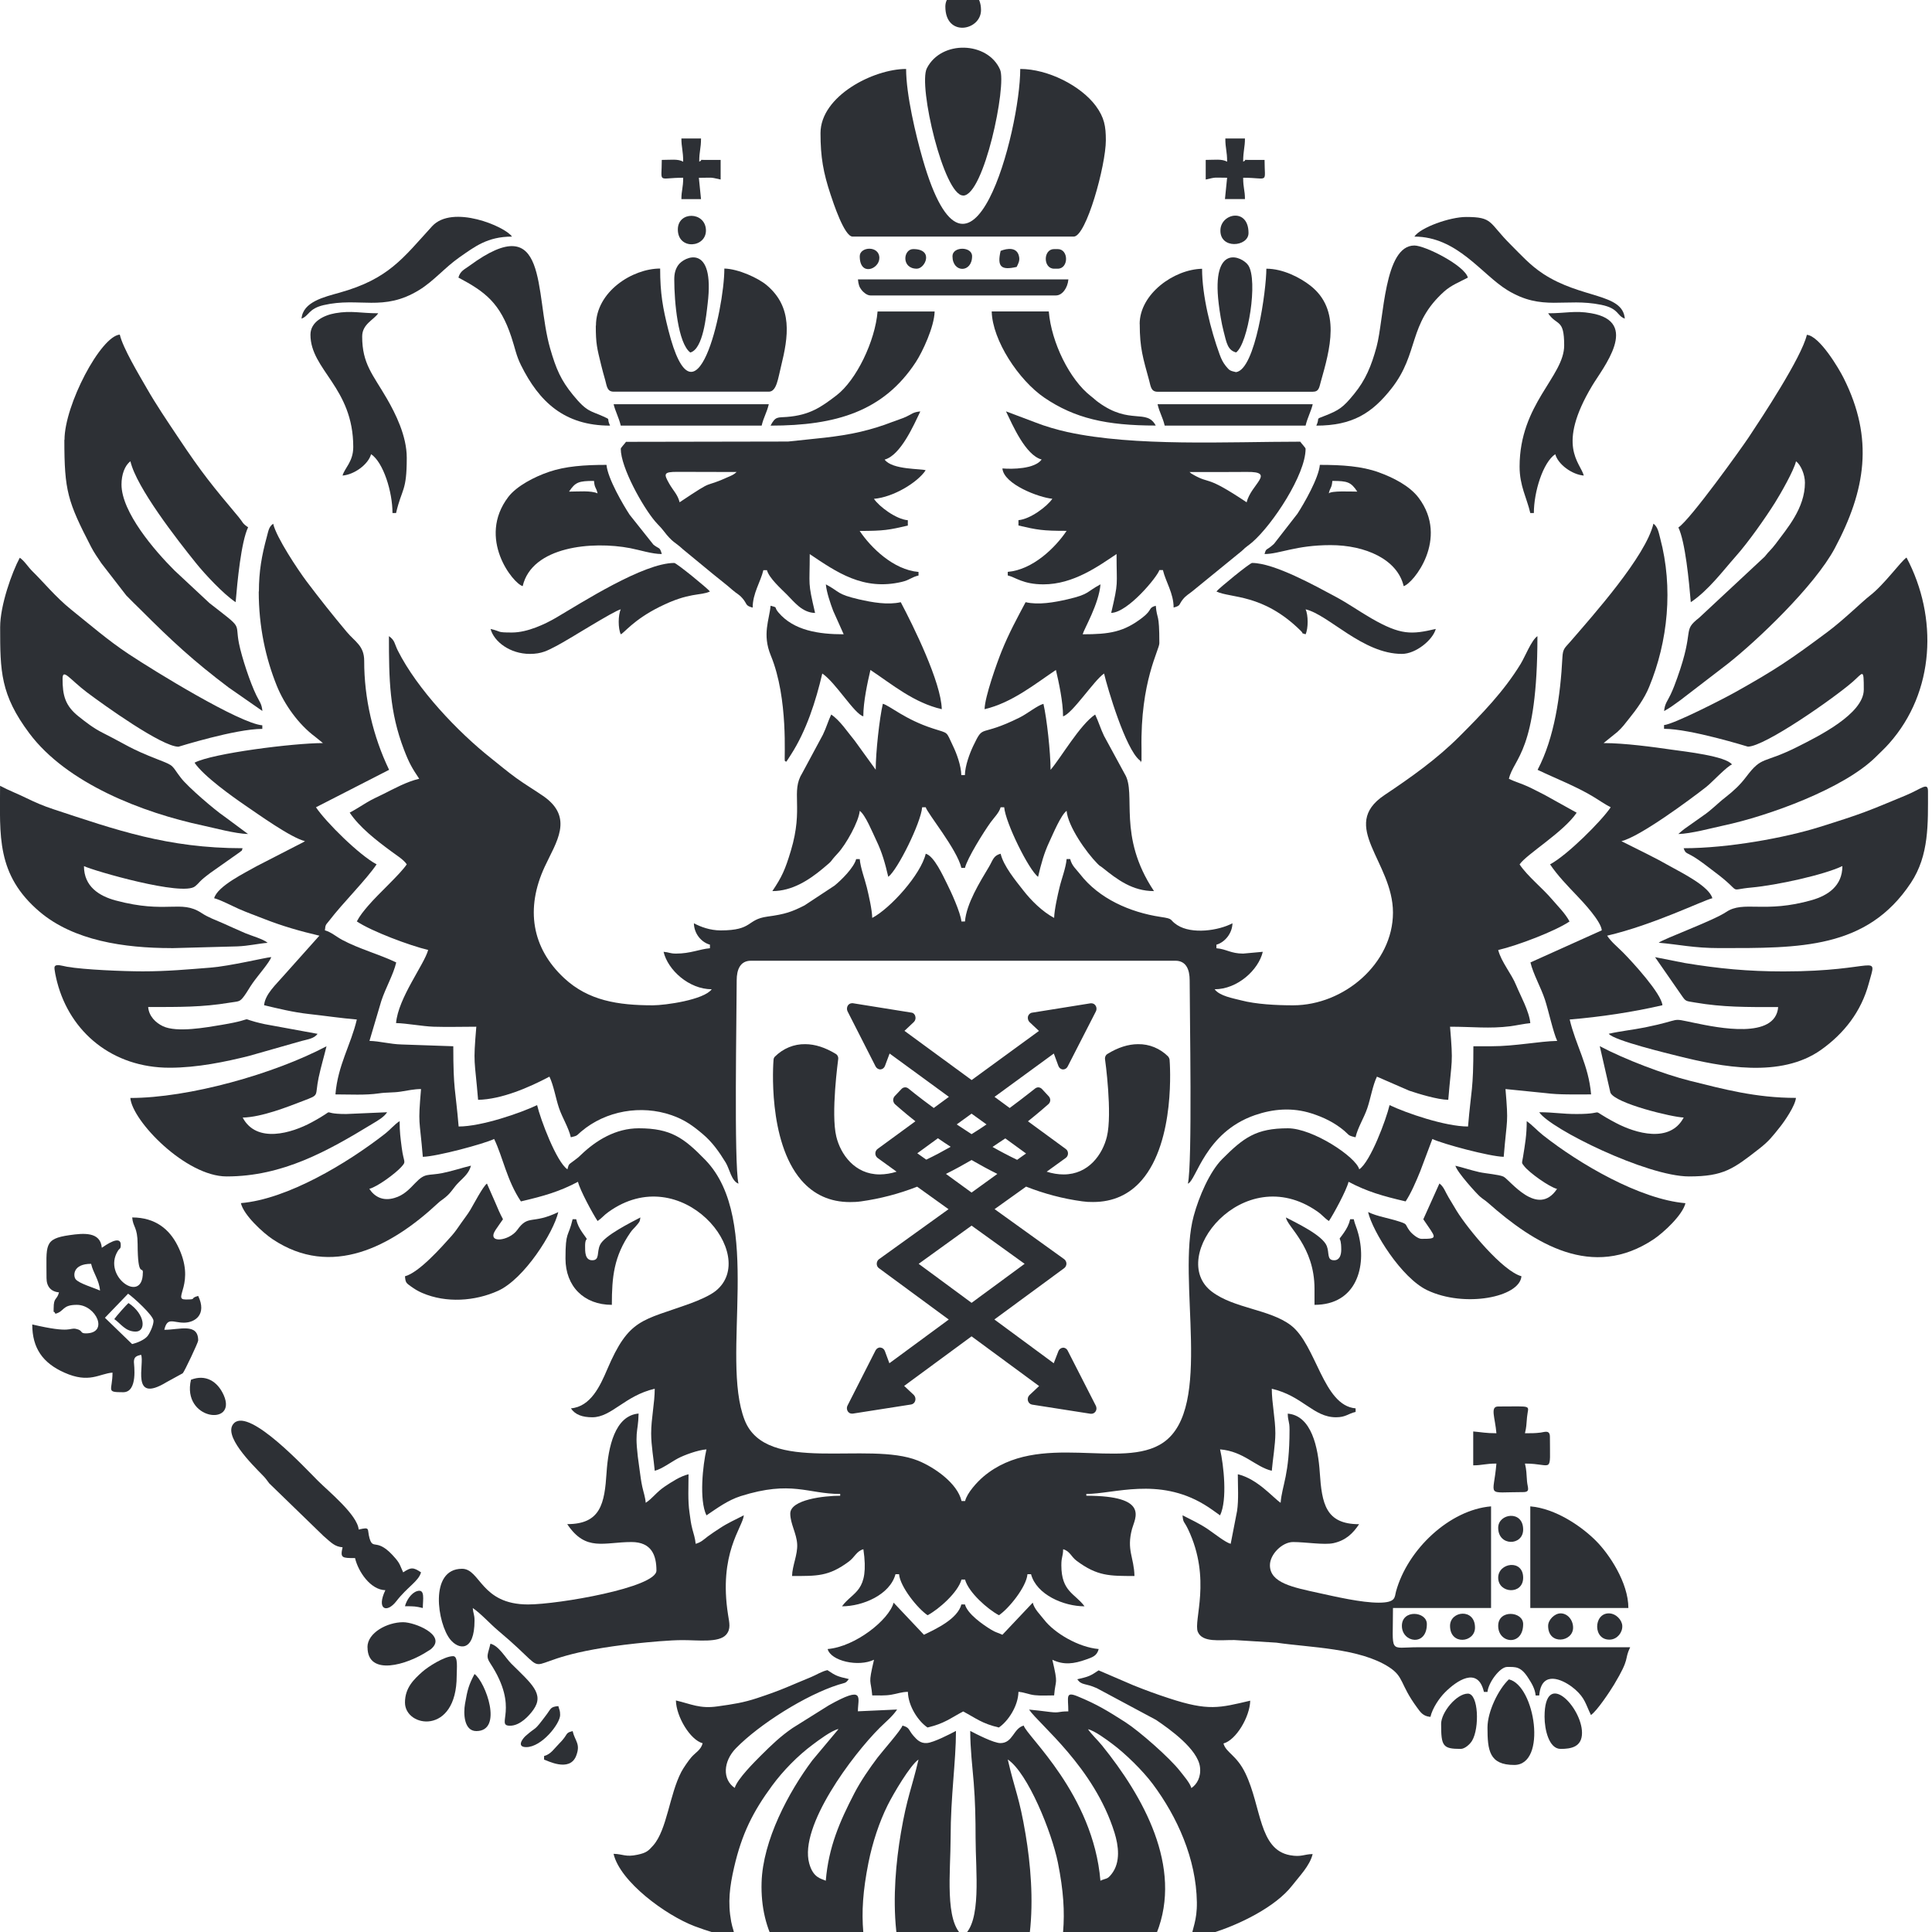
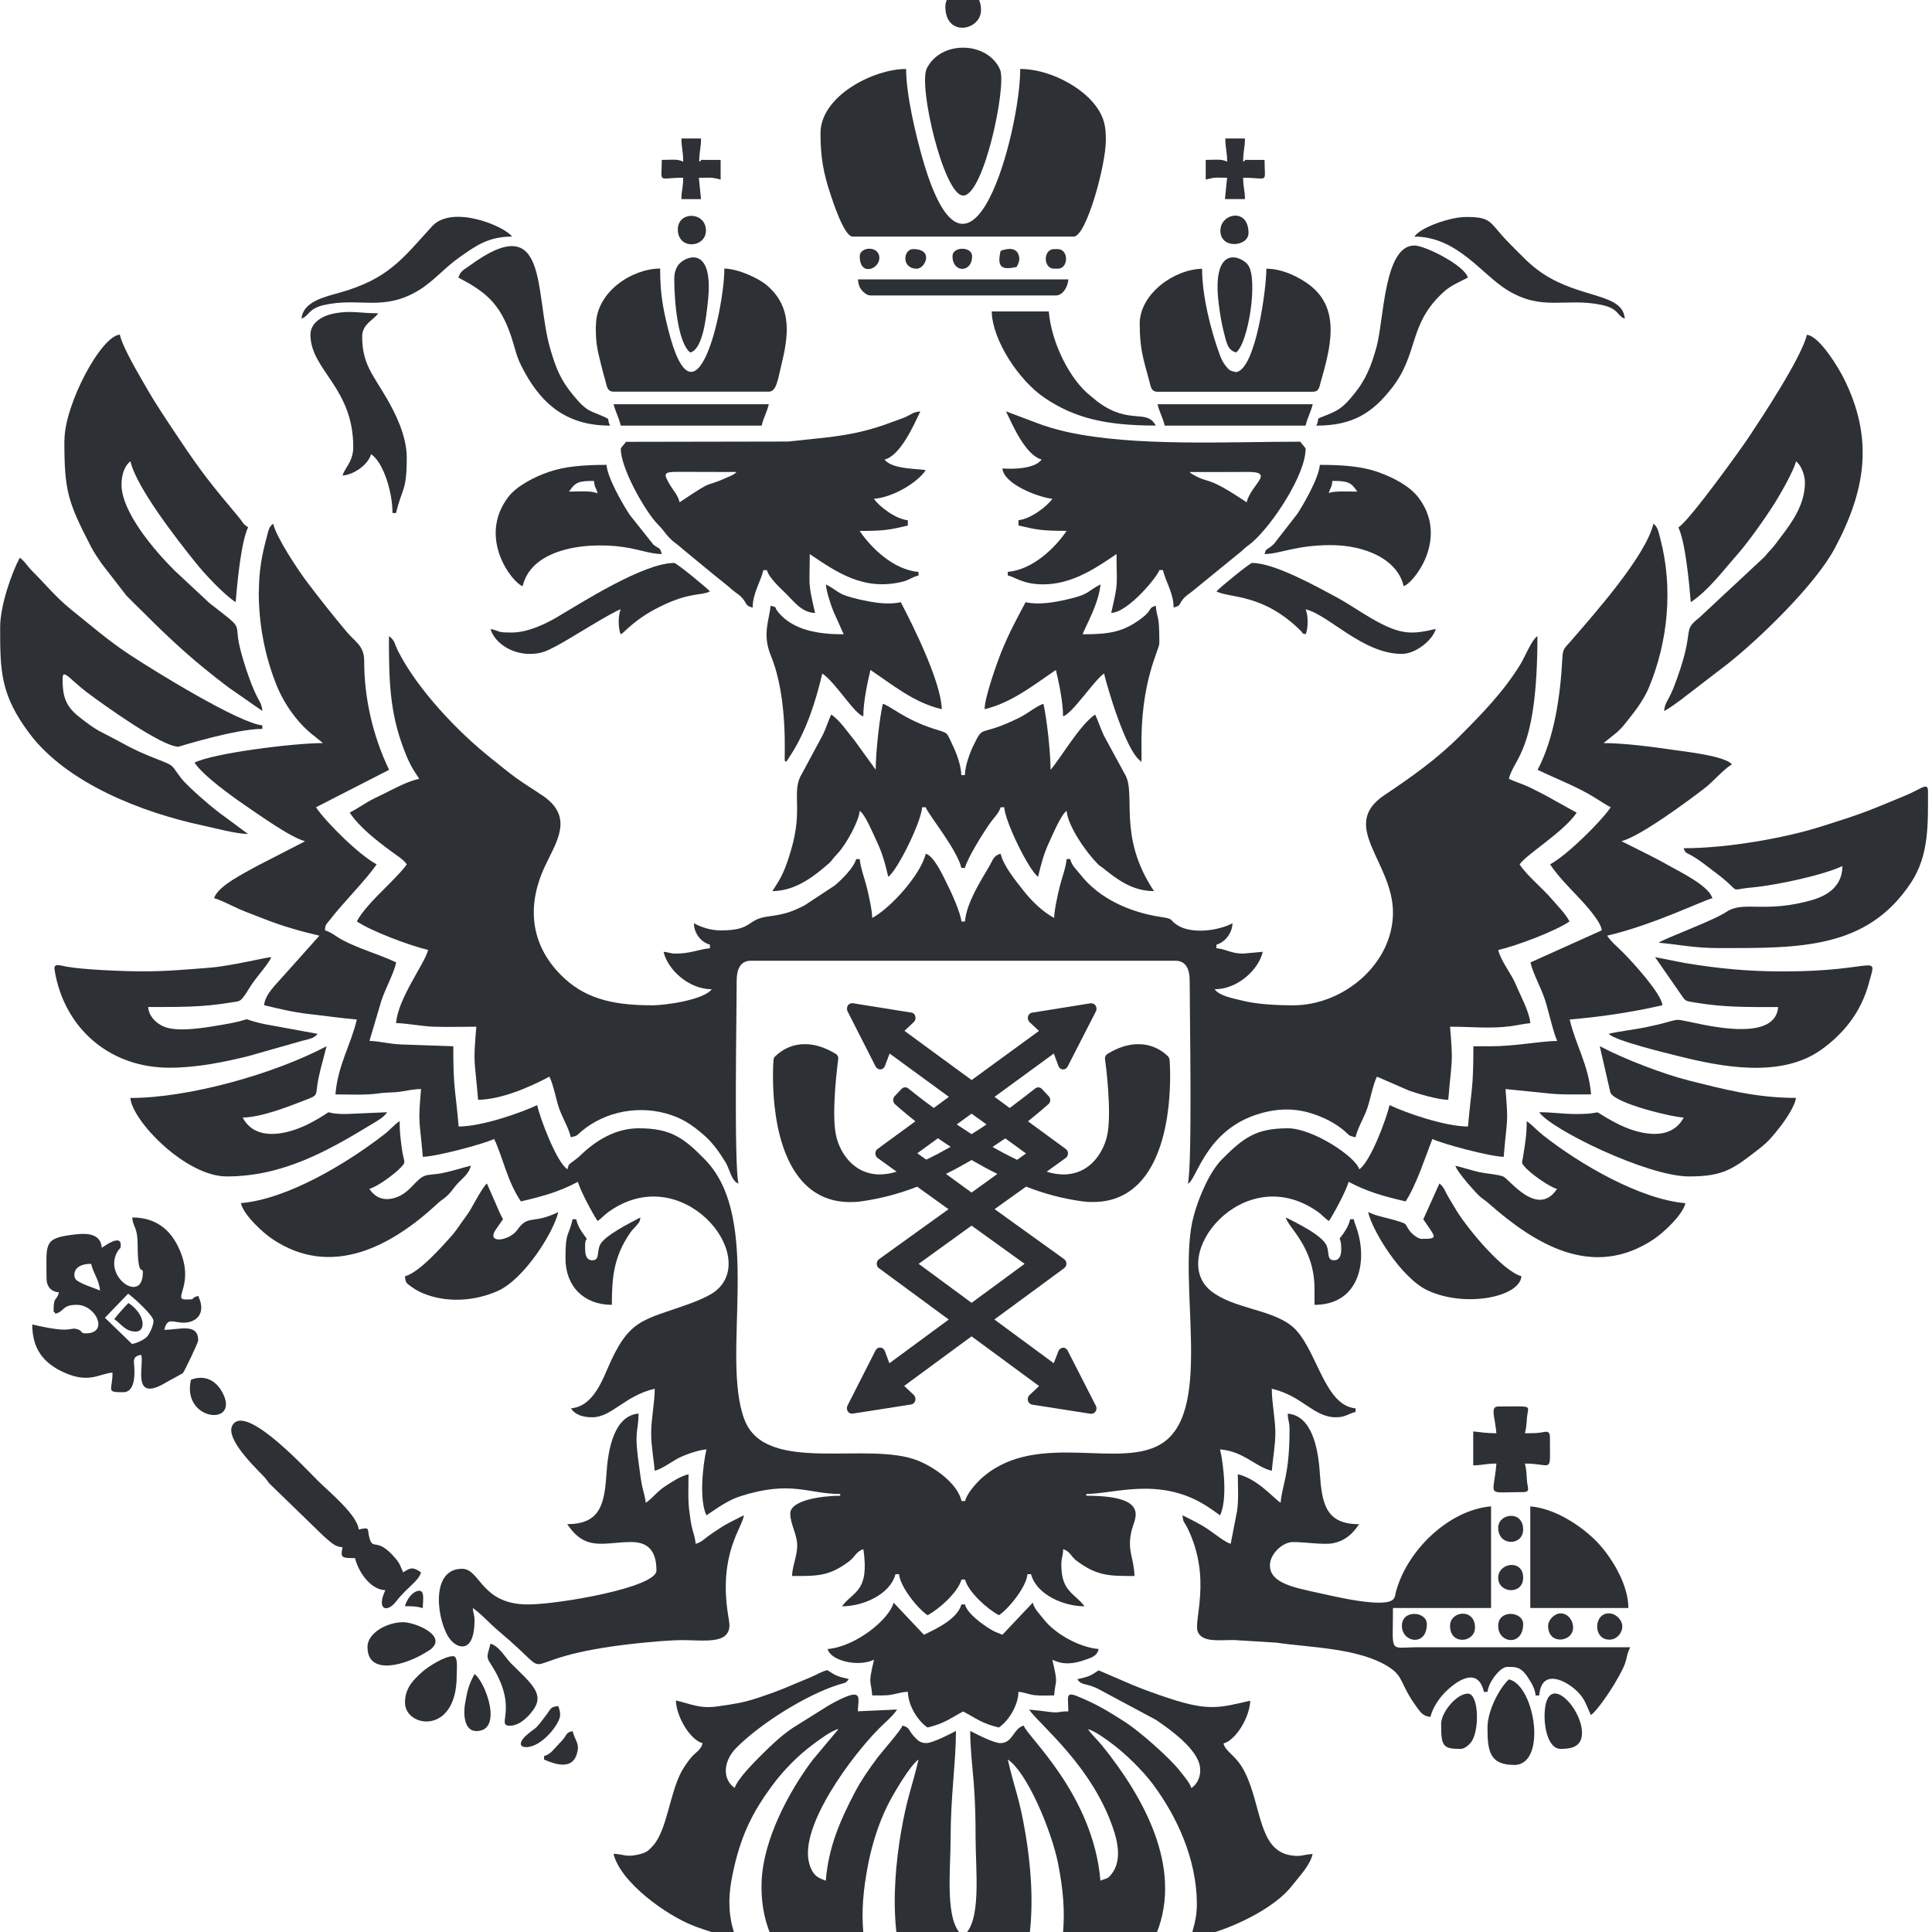
<svg xmlns="http://www.w3.org/2000/svg" id="_Слой_1" data-name="Слой 1" viewBox="0.0 14.0 260.0 260.0" width="80" height="80">
  <defs>
    <style>
      .cls-1 {
        fill-rule: evenodd;
      }

      .cls-1, .cls-2 {
        fill: #2d3035;
        stroke-width: 0px;
      }
    </style>
  </defs>
  <g id="_Слой_1-2" data-name="Слой_1">
    <g id="_1673690038000" data-name=" 1673690038000">
      <path class="cls-1" d="m34.82,93.6c0,4.78.95,9.02,2.43,12.69,1.03,2.54,2.93,5.2,5.15,6.85l1.06.86c-3.95,0-14.91,1.38-17.28,2.64,1.23,1.83,5.18,4.63,6.91,5.81,1.57,1.06,6.07,4.31,7.97,4.75-.05.03-.13.02-.15.09l-6.34,3.26c-1.46.84-5.3,2.67-5.75,4.33.81.19,2.46,1.06,3.35,1.45,1.14.5,2.17.86,3.44,1.36,2.4.94,4.73,1.61,7.37,2.23l-4.87,5.45c-.89,1.05-2.44,2.41-2.57,3.91,1.93.45,3.86.94,6.02,1.18,2.1.23,4.38.57,6.46.74-.8,3.43-2.55,6.1-2.88,10.08,1.93,0,4.05.13,5.86-.14.99-.15,1.9-.08,2.89-.23.99-.15,1.83-.35,2.77-.35-.42,5-.21,3.72.24,9.12,1.9-.04,8.25-1.75,9.6-2.4,1.2,2.5,1.7,5.56,3.6,8.4,3.09-.72,5.19-1.32,7.68-2.64.26,1.12,2.02,4.36,2.64,5.28.61-.41.83-.77,1.44-1.2,9.86-7.12,20.44,5.82,14.45,10.61-.8.64-2.31,1.28-3.37,1.67-6.54,2.38-8.28,1.96-11.24,8.92-.92,2.15-2.2,4.99-4.87,5.21.57.86,1.55,1.2,2.88,1.2,2.6,0,4.36-2.9,8.4-3.84,0,1.91-.48,4.03-.48,6,0,1.67.35,3.52.48,5.04.93-.22,2.31-1.24,3.13-1.67.85-.45,2.67-1.12,3.83-1.21-.48,2.07-1.01,6.78,0,8.88,1.45-.97,2.86-2.03,4.61-2.59,6.85-2.16,9.01-.29,13.39-.29v.24c-2.13,0-6.72.51-6.72,2.4,0,1.36.85,2.67.93,4.11.08,1.42-.66,2.9-.69,4.29,3.36,0,4.92.08,7.65-1.95.79-.59,1.04-1.41,1.95-1.65.85,5.78-1.38,5.63-2.88,7.68,2.8,0,6.46-1.56,7.2-4.32h.48c.14,1.69,2.52,4.64,3.84,5.52,1.5-.79,4.1-3.08,4.56-4.8h.48c.46,1.72,3.06,4.01,4.56,4.8,1.34-.9,3.7-3.82,3.84-5.52h.48c.74,2.76,4.4,4.32,7.2,4.32-1.27-1.73-3.12-1.95-3.12-5.52,0-1.21.22-1.07.24-2.16.91.24,1.07,1,1.81,1.55,2.79,2.08,4.43,2.05,7.79,2.05-.06-2.54-1.09-3.47-.33-6.33.39-1.45,2.44-4.47-6.15-4.47v-.24c3.72,0,9.68-2.3,15.86,1.42.87.52,1.38.94,2.14,1.46,1.01-2.1.48-6.81,0-8.88,3.21.27,4.75,2.36,6.96,2.88.12-1.43.48-3.53.48-5.04,0-1.97-.48-4.09-.48-6,4.17.97,5.59,3.84,8.64,3.84,1.33,0,1.6-.48,2.64-.72v-.48c-4.4-.37-5.26-8.56-8.73-11.19-2.87-2.16-7.61-2.24-10.61-4.51-6.14-4.62,4.16-17.77,14.17-10.81.76.53.91.86,1.58,1.3.62-.92,2.38-4.16,2.64-5.28,2.49,1.32,4.59,1.92,7.68,2.64.71-1.06,1.43-2.73,1.96-4.04l1.64-4.36c1.35.65,7.7,2.36,9.6,2.4.45-5.46.65-4.23.24-9.12l5.45.55c1.73.23,3.97.17,6.07.17-.33-3.94-2.07-6.62-2.88-10.08,4.12-.34,8.53-1,12.48-1.92-.13-1.55-3.96-5.75-5.34-7.14-.76-.76-1.53-1.36-2.1-2.22,6.26-1.46,12.88-4.74,14.16-5.04-.43-1.61-4.15-3.44-5.59-4.25-1.17-.66-2.1-1.16-3.29-1.75l-3.36-1.68c2.45-.57,9.21-5.57,11.42-7.3.75-.59,2.77-2.77,3.46-3.02-.83-1.13-6.32-1.74-8.09-1.99-2.48-.36-6.37-.89-9.19-.89l1.86-1.5c.72-.66.96-1.03,1.57-1.79.98-1.21,2.07-2.71,2.7-4.26,2.54-6.14,3.26-13.35,1.49-20.01-.2-.76-.31-1.52-.91-1.97-1.02,4.38-8.11,12.32-11.21,15.91-.7.81-.98.9-1.04,2.08-.26,5.1-1.06,10.82-3.34,15.14,2.42,1.16,5.14,2.2,7.45,3.59.85.51,1.52,1,2.39,1.45-1.24,1.85-5.86,6.46-8.16,7.68,1.01,1.51,2.39,2.93,3.66,4.26.82.86,3.2,3.4,3.3,4.62l-9.6,4.32c.37,1.57,1.4,3.34,1.95,5.01.46,1.4,1.13,4.47,1.65,5.55-2.45.05-5.63.72-8.88.72h-2.4c0,5.99-.29,5.69-.72,10.8-3.1,0-8.39-1.84-10.56-2.88-.45,1.93-2.58,7.64-4.08,8.64-.45-1.68-6.26-5.52-9.6-5.52-4.28,0-5.95,1.25-8.83,4.13-1.7,1.7-3.15,5.08-3.85,7.67-2.33,8.55,2.71,25.78-4.08,30.48-5.54,3.84-16.77-1.69-24.21,4.59-.82.69-2.21,2.19-2.47,3.29h-.48c-.56-2.41-3.68-4.55-5.85-5.43-6.75-2.72-20.44,1.95-23.34-5.46-3.33-8.53,2.58-26.91-5.3-35.02-2.87-2.95-4.62-4.25-8.95-4.25-3.11,0-5.74,1.63-7.74,3.54-.52.5-.48.43-1.05.87-.64.49-.61.35-.81,1.11-1.48-.99-3.64-6.75-4.08-8.64-2.17,1.04-7.46,2.88-10.56,2.88-.43-5.11-.72-4.81-.72-10.8l-6.96-.24c-1.56-.04-2.94-.45-4.32-.48l1.59-5.37c.59-1.79,1.64-3.58,2.01-5.19-2.34-1.12-4.96-1.8-7.28-3.04-.78-.42-1.5-1.06-2.32-1.28.07-.85.17-.75.6-1.32,1.82-2.38,4.97-5.49,6.36-7.56-2.31-1.22-6.8-5.65-8.16-7.68l9.84-5.04c-2.16-4.5-3.36-9.6-3.35-14.65,0-2.06-1.22-2.56-2.34-3.9-1.93-2.3-3.6-4.41-5.42-6.82-1.14-1.52-4.06-5.89-4.49-7.75-.58.42-.62.89-.86,1.78-.68,2.5-1.06,4.64-1.06,7.34h0Z" />
      <path class="cls-1" d="m56.42,118.8c-1.71.4-3.37,1.33-4.88,2.08-.83.41-1.44.67-2.22,1.14-.83.5-1.46.92-2.26,1.34,1.34,2,3.61,3.75,5.59,5.21.71.53,1.66,1.1,2.09,1.75-.93,1.38-3.77,3.9-5.21,5.59-.59.69-1.11,1.32-1.51,2.09,1.98,1.33,7.16,3.27,9.6,3.84-.52,1.95-4.04,6.47-4.32,9.84,1.42.03,3.56.44,5.03.49,1.88.06,3.88,0,5.77,0-.44,5.24-.23,4.16.24,9.84,3.17-.07,6.83-1.65,9.6-3.12.57,1.18.85,2.93,1.29,4.23.45,1.32,1.28,2.6,1.59,3.93.96-.22.75-.23,1.39-.77,3.32-2.82,8.07-3.62,12.15-2.21,1.77.61,2.9,1.44,4.19,2.53,1.3,1.09,2.22,2.4,3.11,3.85.51.83.77,2.49,1.72,2.84-.62-2.67-.24-22.97-.24-27.36,0-1.43.46-2.64,1.92-2.64h57.12c1.46,0,1.92,1.21,1.92,2.64,0,4.39.38,24.69-.24,27.36,1.15-.42,2.27-6.88,9.02-9.22,2.44-.84,5-1.07,7.63-.23,1.66.53,3.12,1.26,4.39,2.33.71.6.46.64,1.52.88.32-1.36,1.13-2.57,1.59-3.93.44-1.3.72-3.05,1.29-4.23l4.35,1.89c1.25.42,3.78,1.2,5.25,1.23.47-5.68.68-4.6.24-9.84,3.03,0,5.3.29,8.1-.06.64-.08,1.97-.36,2.7-.42-.13-1.58-1.37-3.79-1.89-5.07-.65-1.61-1.99-3.11-2.43-4.77,2.65-.62,7.67-2.54,9.6-3.84-.58-1.1-1.52-2-2.33-2.95-1.3-1.54-3.32-3.13-4.39-4.73.91-1.36,5.92-4.34,7.68-6.96l-4.32-2.4c-.75-.37-1.42-.74-2.24-1.12-.89-.41-1.76-.65-2.56-1.04.67-2.86,3.84-3.55,3.84-19.2-.81.54-1.65,2.74-2.26,3.74-2.27,3.71-5.2,6.72-8.24,9.76-3.06,3.06-6.51,5.5-10.1,7.9-6.16,4.13,1.16,8.97,1.16,15.8s-6.57,12.48-13.44,12.48c-2.3,0-4.98-.14-7.01-.67-1.08-.28-2.88-.58-3.55-1.49,3.07,0,5.91-2.6,6.48-5.04l-2.64.24c-1.68,0-2.25-.61-3.6-.72v-.48c1.08-.29,2.13-1.48,2.16-2.88-1.87.99-5.46,1.52-7.44.24-1.17-.76-.34-.82-2.26-1.1-4.09-.62-8.26-2.45-10.81-5.75-.56-.72-1.09-1.1-1.33-2.03h-.48c-.1,1.2-.68,2.65-.96,3.84-.24.99-.69,2.97-.72,4.08-1.56-.83-3.08-2.32-4.18-3.74-.99-1.27-2.63-3.24-3.02-4.9-.99.26-1.03.86-1.58,1.78-1.2,2.01-3.02,4.92-3.22,7.34h-.48c-.1-1.18-1.43-4.08-1.92-5.04-.55-1.09-1.74-3.77-2.88-4.08-.65,2.79-4.74,7.34-7.2,8.64-.02-1.11-.48-3.09-.72-4.08-.29-1.19-.86-2.64-.96-3.84h-.48c-.32,1.18-2,2.83-2.91,3.57l-4.05,2.67c-1.72.87-2.6,1.18-4.98,1.5-2.87.39-1.89,1.86-6.3,1.86-1.41,0-2.68-.47-3.6-.96.03,1.45,1.05,2.58,2.16,2.88v.48c-1.42.12-2.6.72-4.56.72-.83,0-.93-.18-1.68-.24.57,2.44,3.41,5.04,6.48,5.04-1.05,1.43-6.26,2.16-7.92,2.16-4.71,0-8.69-.63-11.94-3.66-4.37-4.06-5.22-9.37-2.62-14.98,1.51-3.27,4.02-6.63-.22-9.54-1.28-.88-2.35-1.5-3.6-2.4-1.23-.89-2.16-1.69-3.36-2.64-4.51-3.57-9.97-9.32-12.59-14.53-.44-.87-.37-1.37-1.19-1.93,0,5.88.07,10.15,2.02,15.26.7,1.83,1.1,2.51,2.06,3.94h0Z" />
      <path class="cls-1" d="m146.42,246.72h0Zm-33.6,0h0Zm0,0l-3.5,4.18c-3.18,4.25-6.67,10.76-6.83,16.45-.19,6.48,2.79,11.95,8.75,14.31,2.17.86,3.67,1.3,6.62,1.3-1.66-7.14-2.5-10.67-.99-18.27.54-2.72,1.47-5.51,2.58-7.74.75-1.51,3.04-5.41,4.16-6.16-.91,3.9-1.55,5.06-2.37,9.87-1.32,7.77-1.77,18.99,4.23,24.99.77.77,2.71,2.22,3.94,2.33,1.18.11,3.34-1.35,3.99-1.97,6.33-5.94,5.94-17.26,4.62-25.15-.84-5.03-1.42-5.84-2.4-10.08,2.71,1.82,5.93,9.82,6.75,13.89,1.51,7.59.68,11.13-.99,18.27,6.03,0,12.04-3.19,14.27-8.77,3.58-8.95-1.86-18.48-7.34-25.27-.63-.77-1.42-1.5-1.89-2.19.91.21,2.52,1.41,3.29,1.99,1.72,1.28,4.07,3.57,5.42,5.38,3.3,4.42,5.85,10.06,5.94,15.91.04,2.53-.63,3.54-.74,4.8.58-.28,1.88-.37,2.73-.63,3.63-1.1,8.61-3.52,10.85-6.43.93-1.21,2.37-2.64,2.74-4.22-1.21.03-1.51.43-3.03.16-4.23-.76-3.84-6.5-6.02-11.03-1.19-2.47-2.62-2.77-2.95-4.01,1.69-.45,3.55-3.58,3.6-5.76-4.15.97-5.61,1.43-10.95-.33-1.78-.58-3.07-1.06-4.75-1.73l-4.7-2.02c-1.15.77-1.32.84-2.88,1.2.63.86,1.01.47,2.64,1.2l7.97,4.27c1.85,1.25,5.62,3.94,5.91,6.35.16,1.33-.41,2.32-1.16,2.82-.19-.7-1.05-1.67-1.54-2.3-1.38-1.77-5.45-5.35-7.35-6.57-2.34-1.49-3.76-2.38-6.41-3.47-1.7-.7-1.26.1-1.26,2.02-1.44,0-1.12.24-2.46.08-.99-.12-2.06-.26-2.82-.32,1.33,1.99,8.76,7.75,11.5,16.58.53,1.72.85,3.96-.4,5.55-.6.77-.69.52-1.5.9-.97-11.65-9.95-19.48-10.32-20.88-1.41.38-1.44,2.33-3.11,2.36-.91.02-3.34-1.25-4.09-1.64,0,2.42.29,4.77.47,6.97.2,2.48.25,4.87.25,7.43,0,4.45.85,11.35-1.68,13.2-2.53-1.85-1.68-8.72-1.68-13.2,0-5.66.72-10.27.72-14.4-.79.42-3,1.56-3.9,1.63-.88.07-1.35-.44-1.81-.96-.7-.79-.48-1.12-1.49-1.39-.15.57-2.75,3.51-3.36,4.32-1.08,1.43-2.27,3.16-3.12,4.8-1.97,3.81-3.46,7.21-3.84,11.76-.61-.29-1.69-.36-2.23-2.33-1.38-5.02,5.85-14.62,9.49-18.25.84-.83,1.71-1.52,2.34-2.46l-5.28.24c0-1.81,1.03-3.58-3.92-.8l-4.87,3.05c-1.66,1.14-2.85,2.3-4.24,3.68-.82.82-3.22,3.2-3.54,4.38-1.68-1.12-1.58-3.56.17-5.35,3.15-3.22,9.36-7.14,13.78-8.54.9-.29.94-.13,1.4-.76-1.56-.36-1.73-.43-2.88-1.2-.83.19-1.46.63-2.19.93-2.92,1.19-3.69,1.65-7.25,2.83-1.89.62-3.15.81-5.36,1.12-2.38.34-3.54-.32-5.59-.8.05,2.18,1.92,5.31,3.6,5.76-.25.92-.91,1.2-1.5,1.86-.4.45-1.12,1.51-1.37,1.99-1.6,3.06-1.92,7.78-3.78,9.9-.66.75-.94,1-2.11,1.25-1.62.35-1.94-.09-3.23-.12.87,3.75,7,8.25,10.9,9.74.9.34,1.63.58,2.51.85.7.22,2.38.43,2.91.69-.08-.9-.31-1.19-.49-2.15-.48-2.62-.2-4.72.39-7.3,1.05-4.55,2.54-7.49,5.1-10.98,1.5-2.04,3.48-4.06,5.49-5.55.8-.6,2.49-1.87,3.43-2.09h0Z" />
      <path class="cls-1" d="m173.54,206.4c0,6.16-1,7.4-1.2,9.84-1.02-.69-3.13-3.23-5.76-3.84,0,1.63.13,3.37-.1,4.94l-.86,4.42c-.72-.19-2.17-1.36-3.07-1.97-1.2-.81-2.15-1.21-3.41-1.87.09,1.08.19.72.75,1.89,3.2,6.72.68,12.3,1.31,13.8.62,1.47,2.96,1.08,4.91,1.1l5.65.35c4.54.67,11.19.71,15.18,3.3,2.02,1.31,1.44,2.27,3.73,5.39.5.68.82,1.21,1.83,1.3.28-1.19,1.19-2.53,1.97-3.31,1.5-1.5,4.41-3.58,5.23-.05h.48c.1-1.22,1.66-3.36,2.64-3.36,1.16,0,1.83-.09,2.84,1.48.42.65.92,1.44,1,2.36h.48c.04-.47.13-.95.33-1.35.94-1.85,3.41-.44,4.53.56,1.3,1.16,1.37,1.91,2.1,3.42.82-.55,2.54-3.15,3.11-4.09,2.24-3.73,1.32-3.26,2.17-5.03h-28.56c-3.98,0-3.36,1.02-3.36-5.28h13.2v-13.68c-5.56.46-11.23,5.77-12.79,11.45-.21.77.03,1.51-2.33,1.51s-5.82-.81-8.06-1.3c-3.47-.76-6.58-1.35-6.58-3.74,0-1.47,1.65-3.12,3.12-3.12,1.66,0,4.18.42,5.43.15,1.68-.37,2.64-1.33,3.45-2.55-4.51,0-5.01-2.78-5.29-6.95-.22-3.36-1.1-7.66-4.31-7.93.02,1.09.24.95.24,2.16h0Z" />
      <path class="cls-1" d="m117.86,117.6l-2.82-3.9c-.96-1.16-2-2.76-3.18-3.54-.41.86-.66,1.78-1.12,2.72l-2.77,5.15c-1.59,2.53.21,4.64-1.54,10.46-.77,2.56-1.2,3.51-2.49,5.43,2.67,0,4.94-1.49,6.8-3.04,1.61-1.34.66-.6,2.02-2.06,1.07-1.14,2.82-4.26,2.94-5.7.78.57,1.71,2.9,2.24,4,.77,1.6,1.17,3.04,1.6,4.88,1.25-.92,4.39-7.26,4.56-9.36h.48c.21.79,4.22,5.67,4.8,8.16h.48c.29-1.26,2.53-4.86,3.46-6.14.47-.65,1.14-1.28,1.34-2.02h.48c.18,2.1,3.31,8.44,4.56,9.36.41-1.75.8-3.19,1.52-4.72.51-1.09,1.55-3.6,2.32-4.16.17,2.06,2.63,5.58,4.16,7.12.43.43.24.19.67.53,2,1.61,4.03,3.15,6.93,3.15-4.99-7.46-2.31-13.11-3.93-15.75l-2.79-5.13c-.45-.92-.76-1.97-1.2-2.88-2.07,1.39-4.63,5.86-6,7.44,0-2.32-.5-6.91-.96-8.88-.84.23-2.15,1.32-3.2,1.84-5.56,2.77-4.76.73-6.25,3.83-.47.99-1.09,2.64-1.12,3.92h-.48c-.03-1.29-.64-2.94-1.12-3.92-.98-2.04-.5-1.64-2.69-2.35-3.76-1.21-5.82-3.08-6.75-3.33-.46,1.97-.96,6.56-.96,8.88h0Z" />
      <path class="cls-1" d="m91.46,81.6c-.24-1.02-.85-1.56-1.38-2.48-.76-1.34-.84-1.63,1.11-1.62,2.65.01,5.29.02,7.94.02-.34.29-.36.32-.88.56-4.05,1.85-1.59.04-6.8,3.52Zm-7.2-8.16c-.18.27-.72.81-.72.96,0,2.52,2.97,7.83,4.63,9.77.47.55.7.71,1.13,1.27,1.25,1.64,1.55,1.49,2.58,2.46l4.08,3.36c.95.78,1.72,1.35,2.64,2.16.56.49.81.52,1.31,1.09.69.78.32.98,1.38,1.26,0-1.92,1.07-3.47,1.44-5.04h.48c.29,1.07,1.91,2.51,2.7,3.3.97.97,2.04,2.42,3.78,2.46-1.01-4.33-.72-3.48-.72-7.92,3.61,2.42,7.19,4.96,12.38,3.74,1.07-.25,1.29-.63,2.26-.86v-.48c-3.38-.28-6.43-3.29-7.92-5.52,3.26,0,3.94-.13,6.48-.72v-.72c-1.59-.13-3.87-1.85-4.56-2.88,2.58-.21,5.84-2.17,6.96-3.84-.5-.24-4.49-.03-5.52-1.44,2.16-.58,3.94-4.68,4.8-6.48-.98.08-1.2.39-1.92.72-.59.27-1.31.48-1.92.72-1.22.48-2.77.96-4.22,1.3-3.24.75-6.29.92-9.73,1.31l-21.8.04h0Z" />
      <path class="cls-1" d="m160.1,77.52c2.56,0,5.13.02,7.69-.01,3.95-.05.55,1.67-.02,4.09-5.59-3.74-4.8-2.38-7.12-3.68-.49-.28-.3-.17-.56-.4h0Zm-19.92-1.68c-.94,1.29-3.97,1.31-5.28,1.2.18,2.14,4.97,3.93,6.72,4.08-.69,1.03-2.97,2.75-4.56,2.88v.72c2.54.59,3.22.72,6.48.72-1.49,2.23-4.54,5.24-7.92,5.52v.48c1.04.24,2.05,1.2,4.8,1.2,4.03,0,7.39-2.44,9.84-4.08,0,4.44.29,3.59-.72,7.92,2.27-.05,6.25-4.91,6.48-5.76h.48c.37,1.57,1.44,3.12,1.44,5.04,1.02-.27.65-.38,1.27-1.13.43-.52.78-.67,1.3-1.1l6.61-5.39c.6-.6.84-.68,1.44-1.2,2.72-2.38,7.14-9.07,7.14-12.54,0-.15-.54-.69-.72-.96-9.8,0-22.26.69-31.34-1.3-1.41-.31-3.01-.78-4.25-1.27l-4.01-1.51c.88,1.82,2.62,5.9,4.8,6.48h0Z" />
      <path class="cls-1" d="m225.86,84.96c.94,1.96,1.44,7.25,1.68,10.08,2.38-1.59,4.32-4.22,6.06-6.18,1.69-1.9,3.94-5.1,5.27-7.21.71-1.13,2.54-4.31,2.83-5.57.65.48,1.2,1.78,1.2,2.88,0,3.44-2.4,6.15-3.97,8.27-.58.77-.88.95-1.44,1.68l-8.82,8.22c-2.36,1.86-.54,1.36-2.95,8.09-.3.84-.53,1.46-.89,2.23-.39.84-.8,1.24-.88,2.24.79-.42,1.44-.93,2.16-1.44l6.38-4.9c3.95-3.11,11.71-10.48,14.43-15.57,4.16-7.81,5.28-14.74,1.2-22.88-.66-1.33-3.26-5.7-4.96-5.84-.71,3.05-6.12,11.22-7.82,13.78-.95,1.43-7.84,11.06-9.46,12.14h0Z" />
      <path class="cls-1" d="m8.66,73.2c0,6.87.44,8.28,3.6,14.4.42.81.87,1.43,1.39,2.21l3.35,4.33c.68.71,1.23,1.22,1.93,1.92,4.22,4.22,7.13,6.91,11.85,10.47l4.53,3.15c-.08-.97-.41-1.28-.8-2.08-.84-1.71-1.97-5.12-2.35-7.01-.59-2.97.7-1.79-3.95-5.41l-4.72-4.4c-2.7-2.69-7.14-7.86-7.14-11.58,0-1.31.43-2.55,1.2-3.12.82,3.54,6.29,10.55,8.84,13.72,1.15,1.43,3.65,4.13,5.32,5.24.24-2.83.74-8.12,1.68-10.08-.82-.55-.66-.64-1.27-1.37-3.51-4.19-4.9-5.85-8.18-10.78-1.47-2.2-2.93-4.35-4.21-6.59-.99-1.73-3.19-5.37-3.61-7.19-2.57.21-7.44,9.48-7.44,14.16Z" />
      <path class="cls-1" d="m110.42,31.92c0,3.23.38,5.32,1.35,8.25.35,1.05,1.85,5.67,2.97,5.67h29.76c1.68,0,4.32-9.59,4.32-12.96,0-1.89-.2-3.06-1.36-4.64-2.01-2.7-6.43-4.96-10.16-4.96,0,8.26-6.76,34.23-13.12,12.16-.94-3.27-2.24-8.71-2.24-12.16-4.39,0-11.52,3.64-11.52,8.64h0Z" />
-       <path class="cls-1" d="m223.94,111.6v.48c3.57,0,11.26,2.4,11.28,2.4,2.27,0,11.6-6.54,14.09-8.71,1.44-1.25,1.51-1.93,1.51,1.03,0,3.3-6.23,6.34-8.88,7.68-4.74,2.39-4.76,1.16-6.96,4.08-.79,1.05-1.68,1.88-2.78,2.74-1.1.85-1.84,1.69-3.03,2.49l-2.53,1.79c-.3.24-.54.44-.78.66,1.71-.04,4.56-.82,6.06-1.14,6.06-1.29,16.21-4.96,20.52-9.24.62-.62,1.22-1.16,1.79-1.81,6.17-6.94,6.59-16.99,2.34-25.02-.8.54-2.97,3.62-4.94,5.14-1,.77-3.54,3.27-5.69,4.87-4.98,3.71-6.99,5.08-12.49,8.15-1.48.83-8.2,4.28-9.53,4.39h0Z" />
      <path class="cls-1" d="m.02,98.4c0,5.92.03,9.08,3.94,14.3,5.05,6.74,15.23,10.67,23.36,12.4,1.5.32,4.35,1.1,6.06,1.14l-3.17-2.35c-1.31-.88-4.93-3.99-5.85-5.19-1.35-1.74-.77-1.59-3.05-2.47-3.9-1.52-4.14-1.92-7.45-3.59-1.31-.66-2.25-1.41-3.29-2.23-1.83-1.46-2.15-2.87-2.15-5.05,0-1.49.96.05,3.25,1.79,2.3,1.73,10.12,7.34,12.35,7.34.02,0,7.65-2.4,11.28-2.4v-.48c-3.05-.25-14.47-7.26-18-9.6-2.75-1.82-5.19-3.94-7.71-5.96-2.08-1.67-3.84-3.82-5.19-5.13-.67-.66-1.11-1.44-1.74-1.86C1.61,91.01.02,95.45.02,98.4h0Z" />
      <path class="cls-1" d="m76.34,219.12c2.5,3.74,4.94,2.4,8.64,2.4,2.72,0,3.36,1.81,3.36,3.84,0,2.28-13.22,4.56-17.28,4.56-6.37,0-6.4-4.8-8.88-4.8-4.49,0-3.29,7.42-1.59,9.51,1.11,1.38,3.27,1.76,3.27-2.55,0-.83-.18-.93-.24-1.68,1.1.74,2.35,2.15,3.43,3.05,9.1,7.62.13,3.69,18.61,1.71,1.63-.17,4.51-.45,6.27-.44,2.01,0,4.79.37,5.77-.71.7-.77.44-1.65.28-2.69-1.31-8.32,1.98-11.77,2.12-13.4-1.18.62-2.11,1-3.27,1.77-.6.4-1.02.66-1.57,1.07-.57.43-.89.79-1.64,1-.06-.71-.29-1.41-.44-1.96-.22-.85-.25-1.26-.39-2.25-.24-1.6-.13-3.45-.13-5.15-1.11.26-2.28,1.04-3.17,1.63-1.17.78-1.61,1.56-2.59,2.21-.07-.79-.31-1.45-.47-2.18-.17-.81-.23-1.34-.36-2.28-.8-5.44-.19-4.72-.13-7.55-3.21.27-4.09,4.57-4.31,7.93-.27,4.17-.78,6.95-5.29,6.95h0Z" />
      <path class="cls-1" d="m226.58,128.16c.31.87.33.41,2.02,1.58.84.58,1.38,1.03,2.2,1.64,3.93,2.94,1.49,2.37,4.91,2.06,3.41-.31,9.78-1.71,12.23-2.89,0,2.7-1.98,3.96-4.07,4.57-6.44,1.85-9.2.02-11.58,1.62-1.71,1.16-8.49,3.63-9.07,4.13,2.73.23,4.69.72,8.16.72,10.79,0,19.86.16,25.78-8.78,2.47-3.73,2.3-7.96,2.3-12.34,0-1.28-.89-.3-3.02.58-5.19,2.15-5.59,2.37-11.59,4.25-4.61,1.44-12.25,2.85-18.27,2.85h0Z" />
-       <path class="cls-1" d="m23.06,141.6l8.88-.24c1.52-.06,2.75-.37,4.08-.48-.59-.51-2.22-.96-3.02-1.3-1.08-.46-2.02-.9-2.99-1.33-1.06-.47-1.95-.76-2.92-1.4-2.76-1.81-4.67.17-11.53-1.67-2.22-.6-4.26-1.88-4.26-4.62,1.32.63,13.28,4.1,14.95,2.72.73-.6.39-.56,2.05-1.8l3.94-2.78c.41-.37.2.03.41-.55-10.14,0-17.06-2.48-25.47-5.25-1.36-.45-2.4-.9-3.57-1.47-1.19-.59-2.42-1.05-3.6-1.68,0,6.63-.57,11.96,5.35,16.97,4.57,3.86,11.33,4.87,17.69,4.87h0Z" />
      <path class="cls-1" d="m111.38,235.92c.43,1.61,4.13,2.45,6.24,1.44-.82,3.51-.43,2.5-.24,4.8.88,0,1.71.05,2.55-.09.86-.14,1.35-.37,2.25-.39.04,1.95,1.43,3.99,2.64,4.8,2.27-.53,3.04-1.23,4.8-2.16,1.75.93,2.53,1.63,4.8,2.16,1.21-.81,2.6-2.85,2.64-4.8.86.07,1.41.37,2.19.45.76.09,1.82.03,2.61.03.19-2.3.58-1.29-.24-4.8,1.56.75,2.91.55,4.54-.03.86-.31,1.45-.47,1.7-1.41-2.71-.23-5.95-2.14-7.34-3.94-.59-.76-1.3-1.4-1.54-2.3l-4.08,4.32c-.6-.29-.87-.29-1.49-.67-1.16-.7-3.21-2.14-3.55-3.41h-.48c-.52,1.95-3.38,3.28-5.04,4.08l-4.08-4.32c-.62,2.31-5.16,5.93-8.88,6.24h0Z" />
      <path class="cls-1" d="m14.12,191.34l3.12-3.24c.67.46,3.42,2.93,3.42,3.66,0,.6-.51,1.69-.82,2.06-.42.5-1.38.9-2.06,1.06l-3.66-3.54h0Zm-1.86-7.26c.3,1.29,1.08,2.15,1.2,3.6-.76-.36-2.86-.96-3.29-1.54-.33-.45-.39-2.06,2.09-2.06Zm6.96,1.2c0,4.28-5.48.52-3.37-2.92.25-.4.38-.25.4-.73.09-1.61-2.14.02-2.55.29-.18-2.19-2.47-1.97-4.34-1.7-3.51.5-3.1,1.33-3.1,5.78,0,1.13.6,1.83,1.68,1.92-.29,1.1-.72.6-.72,2.16,0,.92-.07.09.24.72,1.25-.33.87-1.2,2.88-1.2,2.59,0,4.37,3.84,1.2,3.84-.82,0-.33-.39-1.29-.6-.98-.22-.54.66-5.91-.6,0,3.19,1.42,5.19,4.32,6.48,3.35,1.5,4.7.14,6.48,0,0,2.45-.96,2.64,1.44,2.64,2.01,0,1.44-3.74,1.44-4.08,0-.73.42-.81.96-.96.53,1.1-1.5,6.69,3.44,3.68.32-.19,2.11-1.14,2.17-1.19.21-.19,2.08-4.14,2.08-4.41,0-2.41-2.53-1.44-4.56-1.44.41-1.75,1.15-.96,2.64-.96s3.12-1.1,1.92-3.6c-1.26.34-.05.48-1.68.48-1.9,0,1.51-2.13-1.11-7.29-1.08-2.13-2.95-3.75-6.09-3.75.11,1.35.72,1.24.73,3.59.02,4.73.71,2.86.71,3.85h0Z" />
      <path class="cls-1" d="m153.38,57.6c0,3.27.45,4.6,1.27,7.61.21.76.23,1.51,1.13,1.51h20.88c.84,0,.87-.57,1.08-1.32,1.23-4.36,2.79-9.71-1.42-12.98-1.35-1.05-3.65-2.26-5.9-2.26,0,2.85-1.46,13.58-4.08,13.92-.79-.18-.88-.21-1.36-.8-.4-.5-.61-.94-.84-1.56-1.21-3.31-2.37-7.93-2.37-11.55-3.81.08-8.4,3.4-8.4,7.44h0Z" />
      <path class="cls-1" d="m80.18,57.84c0,2.42.16,2.99.72,5.28.18.74.34,1.3.56,2.08.21.76.23,1.51,1.13,1.51h20.88c1.05,0,1.24-1.81,1.64-3.41.98-3.98,1.62-7.94-1.94-10.93-1.12-.94-3.78-2.18-5.69-2.23,0,5.58-3.9,22.68-7.54,8.26-.74-2.95-1.1-4.9-1.1-8.26-3.73,0-8.64,3.11-8.64,7.68h0Z" />
      <path class="cls-1" d="m239.3,149.52c-.36,4.39-8.08,2.8-11.26,2.14-3.48-.72-1.36-.47-6.64.6-1.64.33-3.38.51-4.9.86.67.91,8.16,2.7,9.26,2.98,5.94,1.49,13.87,3.03,19.3-.81,3.13-2.22,5.42-5.18,6.43-8.93,1.16-4.28,1.3-1.63-11.48-1.63-4.81,0-8.72-.38-13.27-1.13l-4.01-.79,3.54,5.1c.63.91.55.78,1.87,1.01,3.74.64,6.84.61,11.15.61h0Z" />
      <path class="cls-1" d="m19.22,144.72c-2.62,0-7.92-.22-10.2-.62-.72-.13-1.48-.42-1.67,0-.11.24.24,1.68.34,2.07,1.76,6.76,7.45,11.52,15.13,11.52,3.74,0,7.53-.8,10.66-1.58l7.1-2.02c.87-.23,1.7-.33,2.16-.96l-7.1-1.3c-4.36-.95-.33-.82-5.86.1-1.98.33-5.99,1.07-7.86.17-.96-.46-1.88-1.33-1.98-2.58,4.22,0,7.27.03,10.94-.58,1.27-.21,1.36-.06,1.98-.9.41-.55.7-1.12,1.14-1.74.68-.98,2.32-2.84,2.5-3.5-.83.07-5.52,1.21-8.18,1.42-3.05.24-5.83.5-9.1.5h0Z" />
      <path class="cls-1" d="m17.54,161.76c.26,3.1,7.46,10.56,12.96,10.56,7.56,0,13.61-3.43,19.58-7.06.78-.47,1.58-.91,2.02-1.58l-5.52.24c-4,0-.75-.98-4.64,1.12-2.67,1.45-7.41,2.89-9.28-.64,2.57-.06,6.04-1.44,8.09-2.23,2.36-.9,1.58-.53,2.13-3.15.34-1.59.72-2.79,1.06-4.22-7.08,3.74-18.54,6.96-26.4,6.96Z" />
      <path class="cls-1" d="m226.58,164.4c-1.84,3.48-6.47,2.12-9.12.72-4.13-2.17-.78-1.2-5.28-1.2-2.03,0-3.05-.24-5.04-.24,1.51,2.25,14.49,8.64,20.16,8.64,4.68,0,5.97-1.02,9.46-3.74,1.31-1.02,1.79-1.67,2.81-2.95.59-.74,2.03-2.83,2.12-3.88-5.44,0-9.79-1.19-14.26-2.3-3.57-.89-8.84-2.91-12.14-4.66l1.43,6.25c.61,1.46,8.4,3.32,9.85,3.35h0Z" />
      <path class="cls-1" d="m138.02,95.04c-1.17,2.21-2.21,4.09-3.23,6.61-.61,1.51-2.26,6.12-2.29,7.79,3.69-.86,6.82-3.42,9.6-5.28.39,1.67.96,4.27.96,6.24,1.24-.33,4.17-4.85,5.52-5.76.47,2,2.89,10.16,4.79,11.67.52.41-.22.25.25.09v-1.66c-.17-9.03,2.4-13.28,2.4-14.18,0-4.23-.31-3.05-.48-5.04-1.05.28-.41.52-1.78,1.58-2.52,1.96-4.45,2.26-8.06,2.26.21-.77,2.18-4.06,2.4-6.72-1.95,1.03-1.43,1.32-4.46,2.02-1.78.41-3.89.78-5.62.38h0Z" />
      <path class="cls-1" d="m113.54,99.36c-3.34,0-6.73-.49-8.8-2.96-.65-.78.03-.6-1.04-.88-.16,1.88-1.15,3.83.03,6.69,2.41,5.84,1.77,13.96,1.89,14.19.28.1,0,.42.82-.84,2.07-3.21,3.35-7.19,4.22-10.92,1.8,1.2,4.31,5.44,5.52,5.76,0-1.97.57-4.57.96-6.24,3.05,2.04,5.86,4.41,9.6,5.28-.08-3.62-3.85-11.24-5.52-14.4-1.73.4-3.84.03-5.62-.38-3.05-.71-2.5-.98-4.46-2.02.09,1.06.64,2.65.99,3.57l1.41,3.15h0Z" />
      <path class="cls-1" d="m32.42,175.92c.37,1.6,2.96,3.98,4.27,4.85,7.94,5.3,16.01.95,22.19-4.8.49-.46.58-.44,1.07-.85.84-.69,1.04-1.27,1.81-2.03.68-.68,1.35-1.21,1.62-2.22-1.27.3-2.39.7-3.81.99-2.07.41-2.31-.09-3.69,1.35-.82.85-1.55,1.65-2.81,2.01-1.54.45-2.65-.15-3.37-1.23,1.14-.3,3.53-2.09,4.29-2.93.75-.83.34-.5.07-2.63-.17-1.32-.28-2.11-.28-3.56-.75.5-1.21,1.12-2.06,1.78-5.01,3.89-13.01,8.73-19.3,9.26Z" />
      <path class="cls-1" d="m209.54,174c-2.63,3.93-6.38-1.27-7.22-1.66-.62-.28-2.32-.4-3.24-.6-1.23-.28-2.15-.61-3.22-.86.24.9,2.91,3.81,3.3,4.14.48.42.6.42,1.08.84,6.26,5.53,14.06,10.42,22.31,4.91,1.3-.87,3.89-3.25,4.27-4.85-6.1-.51-14.26-5.27-19.17-9.15-.81-.64-1.47-1.4-2.19-1.89,0,1.9-.23,3.12-.5,4.82-.14.89-.25.72.18,1.26.68.86,3.3,2.75,4.4,3.04h0Z" />
      <path class="cls-1" d="m79.94,78.72c.08,1.01.27.79.48,1.68-.86-.41-2.6-.24-3.84-.24.85-1.28,1.3-1.44,3.36-1.44h0Zm-9.6,14.16c1.25-5.36,9.37-6.09,14.47-5.11,1.35.26,2.93.79,4.25.79-.27-1.02-.38-.65-1.13-1.27l-3.19-4.01c-.86-1.31-2.96-4.88-3.12-6.72-3,0-5.53.19-7.71.93-1.99.67-4.38,1.92-5.5,3.38-4.25,5.58.64,11.66,1.93,12.01h0Z" />
      <path class="cls-1" d="m178.82,80.4c.21-.89.4-.67.48-1.68,2.06,0,2.51.16,3.36,1.44-.86,0-3.51-.14-3.84.24h0Zm-8.64,8.16c2.02,0,4.2-1.2,8.88-1.2s9,1.91,9.84,5.52c1.27-.34,6.15-6.36,2.03-11.87-1.22-1.63-3.43-2.74-5.42-3.46-2.26-.81-4.85-.99-7.89-.99-.15,1.78-2.14,5.23-3.02,6.58l-3.15,4.05c-1.06.99-1.03.48-1.27,1.37h0Z" />
      <path class="cls-1" d="m41.78,59.04c0,4.75,5.76,7.09,5.76,15.12,0,1.98-1.18,2.85-1.44,3.84,1.59-.13,3.47-1.51,3.84-2.88,1.65,1.11,2.88,5.06,2.88,7.92h.48c.79-3.38,1.44-2.84,1.44-7.44,0-2.96-1.54-5.98-2.65-7.91-1.9-3.29-3.35-4.69-3.35-8.41,0-1.67,1.56-2.22,2.16-3.12-2.41,0-3.58-.39-5.77-.01-1.56.27-3.35,1.16-3.35,2.89h0Z" />
-       <path class="cls-1" d="m208.34,56.16c1.19,1.77,2.16.64,2.16,4.32,0,4.19-6,7.87-6,16.32,0,2.59.97,4.2,1.44,6.24h.48c0-2.86,1.23-6.81,2.88-7.92.37,1.37,2.25,2.75,3.84,2.88-.48-1.79-3.72-3.98,1.12-12.08,1.43-2.4,6.56-8.62-.15-9.77-2.19-.38-3.36.01-5.77.01h0Z" />
      <path class="cls-1" d="m129.62,40.32c2.8,0,5.89-14.85,4.96-16.96-1.66-3.78-7.9-4.01-9.85-.17-1.19,2.35,2.29,17.12,4.88,17.12Z" />
      <path class="cls-1" d="m54.5,185.76c.07.89.19.91.8,1.36.48.35.96.64,1.52.88,3.23,1.39,7.1,1.11,10.19-.28,3.57-1.61,7.5-7.9,8.12-10.6-3.55,1.71-4,.26-5.52,2.4-1.06,1.49-4.18,1.91-2.92,0,.34-.51.67-.96,1-1.44-.43-.81-.66-1.34-1.06-2.3l-1.1-2.5c-.54.39-1.76,2.74-2.23,3.53-.43.71-.72,1.03-1.18,1.7-.41.59-.86,1.26-1.33,1.79-1.41,1.58-4.4,4.96-6.3,5.46h0Z" />
      <path class="cls-1" d="m191.54,178.08c1.67,2.5,2.14,2.64-.24,2.64-.5,0-1.29-.68-1.58-1.06-.71-.94-.22-.88-1.38-1.26-1.49-.49-2.97-.68-4.23-1.29.62,2.65,4.49,8.87,7.96,10.52,5,2.39,12.45.96,12.68-1.88-2.5-.67-7.17-6.29-8.72-8.8-.42-.68-.68-1.15-1.08-1.8-.45-.74-.63-1.43-1.24-1.88l-2.16,4.8h0Z" />
      <path class="cls-1" d="m46.1,222.24c-.33,1.43-.08,1.44,1.68,1.44.43,1.84,2.09,4.28,4.08,4.32-1.23,2.57.17,3.17,1.48,1.48,1.5-1.94,2.99-2.67,3.32-3.88-1.04-.7-1.36-.7-2.4,0-.4-.83-.38-1.1-1.02-1.86-2.55-3.01-3.01-1-3.51-2.73-.36-1.25.18-1.56-1.46-1.17-.16-1.97-4.07-5.15-5.46-6.54-1.74-1.73-9.15-9.76-11.28-7.81-1.71,1.57,2.41,5.6,3.85,7.08.48.49.48.58.86,1.06l7.31,7.09c1.07.92,1.49,1.42,2.57,1.51h0Z" />
      <path class="cls-1" d="m177.14,71.28c4.87,0,7.51-1.68,10.12-5,3.76-4.78,2.18-8.65,7.1-13.06.94-.84,2.06-1.27,3.18-1.86-.44-1.64-5.76-4.32-7.2-4.32-4.1,0-4.08,9.92-5.09,13.64-.69,2.55-1.48,4.46-3.02,6.34-1.5,1.84-2.03,2.19-4,2.96-1.32.51-.54.15-1.09,1.31h0Z" />
      <path class="cls-1" d="m61.7,51.36c3.63,1.92,5.61,3.44,7.12,8,.5,1.5.64,2.47,1.28,3.76,2.46,4.97,5.86,8.16,12,8.16-.53-1.1.19-.73-.92-1.24-1.68-.77-2.17-.55-4.07-2.89-1.62-1.98-2.27-3.47-3.08-6.28-2.13-7.45-.12-18.97-10.83-11.12-.7.52-1.26.7-1.51,1.61h0Z" />
      <path class="cls-1" d="m205.94,230.4h13.2c0-3.42-2.6-7.29-4.38-9.06-1.92-1.92-5.4-4.33-8.82-4.62v13.68Z" />
      <path class="cls-1" d="m68.9,99.12c-2.16,0-1.33-.12-2.88-.48.46,1.73,2.64,3.36,5.28,3.36,1.62,0,2.39-.46,3.52-1.04,1.67-.85,7.73-4.73,8.72-4.96-.37.77-.37,2.59,0,3.36.46-.17,1.68-1.92,5.2-3.68,4.05-2.03,5.52-1.47,6.8-2.08-.3-.41-4.5-3.84-4.8-3.84-4.15,0-12.45,5.34-15.91,7.37-1.44.84-3.83,1.99-5.93,1.99h0Z" />
      <path class="cls-1" d="m163.7,93.6c1.92.92,6.25.27,11.31,5.25.65.64-.21.19.69.51.37-.77.37-2.59,0-3.36,3.12.73,7.68,6,12.96,6,1.88,0,4.17-1.89,4.56-3.36-3.26.76-4.7.86-8.66-1.42-1.73-1-3.07-1.98-4.94-2.98-2.5-1.33-8.12-4.48-11.12-4.48-.3,0-4.5,3.43-4.8,3.84h0Z" />
-       <path class="cls-1" d="m103.7,71.28c8.85,0,15.21-1.94,19.54-8.54.91-1.39,2.49-4.76,2.54-6.82h-7.68c-.33,4-2.86,9.24-5.52,11.28-2.05,1.57-3.59,2.67-6.69,2.91-1.24.1-1.52-.11-2.19,1.16h0Z" />
      <path class="cls-1" d="m155.54,71.28c-1.23-2.33-3.46-.05-7.69-3.12-.45-.32-.57-.48-1.06-.86-2.81-2.18-5.3-7.18-5.65-11.39h-7.68c.09,3.89,3.64,9.27,7.1,11.62,4.06,2.75,8.29,3.74,14.98,3.74h0Z" />
      <path class="cls-1" d="m190.34,45.84c5.76,0,9.04,5.07,12.49,7.19,4.73,2.91,7.79,1,12.65,1.99,2.41.49,2.07,1.46,3.18,1.86-.29-3.46-5.83-2.64-11-6.04-1.75-1.15-2.96-2.52-4.42-3.98-2.92-2.91-2.27-3.66-5.94-3.66-2.16,0-6.13,1.4-6.96,2.64Z" />
      <path class="cls-1" d="m40.58,56.88c1.02-.37.92-1.34,2.98-1.82,4.8-1.11,8,.95,12.85-2.03,1.96-1.2,3.48-3.05,5.43-4.41,2.03-1.41,3.75-2.78,7.06-2.78-.91-1.36-8.02-4.37-10.75-1.39-3.93,4.3-5.84,7.08-12.43,8.93-2.09.59-4.95,1.23-5.14,3.5h0Z" />
      <path class="cls-1" d="m201.38,206.88c-1.45,0-2.03-.15-3.12-.24v4.56c1.2,0,1.66-.24,3.12-.24-.38,4.59-1.56,3.84,3.6,3.84,1.01,0,.59-.59.52-1.44-.1-1.19-.05-1.43-.28-2.4,3.83,0,3.36,1.6,3.36-3.6,0-.98-.74-.63-1.24-.57-.79.1-1.31.09-2.12.09.21-.89.18-1.05.28-2.16.15-1.7.97-1.44-3.88-1.44-1.13,0-.41,1.51-.24,3.6h0Z" />
      <path class="cls-1" d="m117.14,53.76h24.96c.86,0,1.58-1.01,1.68-2.16h-28.32c.06.67.17,1.02.49,1.43.21.27.71.73,1.19.73h0Z" />
      <path class="cls-1" d="m83.54,71.28h18.96c.27-1.15.69-1.73.96-2.88h-20.88c.22.95.7,1.78.96,2.88Z" />
      <path class="cls-1" d="m156.74,71.28h18.96c.26-1.1.74-1.93.96-2.88h-20.88c.27,1.15.69,1.73.96,2.88Z" />
      <path class="cls-1" d="m79.7,183.6c-1,0-.96-1.19-.96-1.92,0-1.57.69-.27-.36-1.79-.41-.59-.68-1.11-.84-1.81h-.48c-.58,2.5-.96,1.53-.96,5.28s2.48,6.24,6.24,6.24c0-3.75.27-6.52,2.5-9.74.32-.46.44-.49.78-.9.41-.49.49-.51.56-1.12-1.27.67-4.85,2.44-5.43,3.69-.47,1,0,2.07-1.05,2.07h0Z" />
      <path class="cls-1" d="m176.9,187.44v2.16c5.64,0,7.05-5.14,5.91-9.51-.23-.9-.47-1.3-.63-2.01h-.48c-.16.7-.44,1.23-.84,1.81-1.02,1.48-.36.02-.36,2.27,0,.74-.22,1.44-.96,1.44-1.01,0-.62-.96-.98-1.9-.55-1.47-4.18-3.16-5.5-3.86.14,1.24,3.84,3.86,3.84,9.6h0Z" />
      <path class="cls-1" d="m200.18,246.48c0,3.07.23,5.04,3.6,5.04,4.45,0,2.81-10.7-.72-11.52-1.42,1.34-2.88,4.35-2.88,6.48Z" />
      <path class="cls-1" d="m128.18,3.84c-.38-.18-2.77-.47-3.36-.48v3.36c1.08-.25,2.28-.23,3.36-.48,0,1.55-.24,2.16-.24,3.84h3.36c0-1.68-.24-2.29-.24-3.84,1.08.25,2.28.23,3.36.48v-3.36c-.6.01-2.98.3-3.36.48,0-1.55.24-2.16.24-3.84h-3.36c0,1.68.24,2.29.24,3.84Z" />
      <path class="cls-1" d="m90.74,51.6c0,3.02.5,8.62,2.16,9.84,1.74-.47,2.15-5.02,2.33-6.55,1.01-8.27-3.19-6.37-3.98-5.18-.34.51-.51,1.06-.51,1.89Z" />
      <path class="cls-1" d="m166.34,61.44c1.64-1.2,2.98-9.72,1.65-11.73-.79-1.19-4.99-3.09-3.98,5.18.13,1.09.37,2.6.65,3.67.41,1.62.56,2.57,1.69,2.87Z" />
      <path class="cls-1" d="m54.5,243.12c0,3.38,6.96,4.48,6.96-3.6,0-1,.22-2.64-.48-2.64-1.19,0-3.41,1.45-4.14,2.1-1.12,1-2.34,2.14-2.34,4.14h0Z" />
      <path class="cls-1" d="m49.46,235.68c0,3.95,5.31,2.39,8.17.49.24-.16.32-.17.55-.41,1.76-1.77-2.37-3.45-3.93-3.45-2.13,0-4.8,1.41-4.8,3.36h0Z" />
      <path class="cls-1" d="m68.65,246.24c1.33,0,2.56-1.34,3.13-2.15,1.51-2.13-.25-3.5-2.96-6.19-.85-.85-1.65-2.39-2.82-2.7-.35,1.51-.65,1.69-.02,2.64,4.04,6.16.61,8.4,2.66,8.4h0Z" />
      <path class="cls-1" d="m165.14,35.76c-.72-.4-1.63-.24-2.88-.24v2.64c1.55-.36,1.02-.24,2.88-.24l-.29,2.87h2.69c0-1.2-.24-1.47-.24-2.87,3.54,0,2.88.87,2.88-2.4h-2.16c-.92,0-.09-.07-.72.24,0-1.46.24-1.92.24-3.12h-2.64c0,1.37.24,1.66.24,3.12Z" />
      <path class="cls-1" d="m91.94,35.76c-.72-.4-1.63-.24-2.88-.24,0,3.27-.66,2.4,2.88,2.4,0,1.4-.24,1.68-.24,2.88h2.64l-.29-2.87c1.88,0,1.37-.13,2.93.23v-2.64h-2.16c-.92,0-.09-.07-.72.24,0-1.46.24-1.75.24-3.12h-2.64c0,1.2.24,1.66.24,3.12Z" />
      <path class="cls-1" d="m207.86,245.04c0,1.74.6,4.32,2.16,4.32,1.37,0,2.88-.23,2.88-2.16,0-3.46-5.04-8.74-5.04-2.16h0Z" />
      <path class="cls-1" d="m193.94,246c0,2.99.22,3.36,2.64,3.36.55,0,1.26-.64,1.53-1.11,1.01-1.69.87-6.33-.57-6.33-1.53,0-3.6,2.53-3.6,4.08h0Z" />
      <path class="cls-1" d="m64.1,246.96c3.65,0,1.25-6.59-.24-7.68-.75,1.42-.95,2.07-1.28,4.01-.23,1.3-.15,3.67,1.52,3.67h0Z" />
      <path class="cls-1" d="m127.22,14.88c0,4.2,4.8,3.24,4.8.48,0-3.84-4.8-3.13-4.8-.48Z" />
      <path class="cls-1" d="m25.7,199.68c-1.27,5.44,6.28,6.31,4.41,2.08-.83-1.87-2.44-2.85-4.41-2.08Z" />
      <path class="cls-1" d="m70.82,249.12c2.09,0,4.56-3.16,4.56-4.32,0-.65-.11-.66-.24-1.2-1.06.09-.99.34-1.55,1.09-1.88,2.52-1.23,1.49-2.85,2.92-.44.39-1.25,1.51.08,1.51h0Z" />
      <path class="cls-1" d="m73.22,250.32v.48c.34.08,3.42,1.76,4.31-.49.64-1.64-.14-1.96-.47-3.35-1.13.3-.45.34-1.86,1.74-.63.63-1.06,1.37-1.98,1.62h0Z" />
      <path class="cls-1" d="m168.02,45.36c0-3.42-3.66-2.67-3.78-.45-.14,2.69,3.78,2.32,3.78.45Z" />
      <path class="cls-1" d="m91.22,44.88c0,2.83,3.9,2.48,3.78.03-.13-2.46-3.78-2.5-3.78-.03Z" />
      <path class="cls-1" d="m201.62,232.8c0,2.41,3.36,2.76,3.36-.24,0-1.72-3.36-2.01-3.36.24Z" />
      <path class="cls-1" d="m195.14,232.8c0,2.66,3.36,2.27,3.36.24,0-2.66-3.36-2.27-3.36-.24Z" />
      <path class="cls-1" d="m216.5,231.12c-2.08,0-2.15,3.68.21,3.53.92-.06,1.65-.93,1.61-1.85-.03-.78-.84-1.68-1.82-1.68h0Z" />
      <path class="cls-1" d="m201.62,219.6c0,2.53,3.36,2.45,3.36.24,0-2.65-3.36-2.19-3.36-.24Z" />
      <path class="cls-1" d="m188.66,232.8c0,2.26,3.36,2.83,3.36-.24,0-1.72-3.36-2.01-3.36.24Z" />
      <path class="cls-1" d="m208.34,232.8c0,2.65,3.36,2.19,3.36.24,0-1.03-.74-1.92-1.68-1.92-.81,0-1.68.87-1.68,1.68h0Z" />
      <path class="cls-1" d="m201.62,226.32c0,2.13,3.36,2.35,3.36,0,0-2.53-3.36-2.03-3.36,0Z" />
      <path class="cls-1" d="m15.38,191.52c.85.57,1.47,1.68,2.88,1.68s1.33-2.3-.96-3.84c-.28.2-1.7,1.83-1.92,2.16Z" />
      <path class="cls-1" d="m141.86,50.16h.48c1.5,0,1.5-2.64,0-2.64h-.48c-1.5,0-1.5,2.64,0,2.64Z" />
      <path class="cls-1" d="m134.66,47.76c-.49,2.12.04,2.65,2.16,2.16.24-.49.42-.83.33-1.34-.23-1.37-1.58-1.18-2.49-.82Z" />
      <path class="cls-1" d="m123.38,50.16c1.13,0,2.34-2.64-.48-2.64-1.37,0-1.62,2.64.48,2.64Z" />
      <path class="cls-1" d="m115.7,48.48c0,2.77,2.64,1.75,2.64.24,0-1.71-2.64-1.54-2.64-.24Z" />
      <path class="cls-1" d="m128.18,48.48c0,2.27,2.64,2.27,2.64,0,0-1.34-2.64-1.34-2.64,0Z" />
      <path class="cls-1" d="m54.5,230.16c1.27,0,1.42.01,2.4.24,0-1.13.35-2.63-.78-2.27-.78.24-1.43,1.25-1.62,2.03Z" />
    </g>
  </g>
  <path class="cls-2" d="m157.21,156.18c-1.1-1.09-2.55-1.69-4.06-1.66-1.32,0-2.71.45-4.09,1.3-.25.14-.39.43-.35.73.02.08,1.01,7.32.25,10.42-.57,2.34-2.43,5.08-5.82,5.08-.76,0-1.52-.13-2.25-.36,0,0-.03,0-.03-.01l2.56-1.85c.31-.22.4-.66.2-1-.05-.08-.12-.15-.2-.21l-5.08-3.72c1.6-1.28,2.62-2.2,2.75-2.31.15-.13.24-.32.25-.53,0-.2-.08-.4-.22-.54l-.9-.97c-.13-.13-.3-.21-.48-.22-.16,0-.31.06-.43.15-.06.03-1.4,1.13-3.43,2.63l-2.04-1.5,7.98-5.83.62,1.68c.1.27.34.45.61.46h.03c.25,0,.48-.15.6-.39l3.8-7.42c.18-.36.06-.8-.27-1-.1-.06-.22-.09-.34-.09h-.1l-7.86,1.26c-.27.03-.49.24-.57.51-.06.27.02.56.2.75l1.28,1.2-9.06,6.61-9.04-6.62,1.27-1.2c.19-.19.27-.49.19-.75-.06-.28-.28-.49-.55-.51l-7.86-1.26h-.1c-.23,0-.44.11-.57.31-.14.23-.16.53-.04.78l3.78,7.43c.13.23.36.38.61.39h.04c.27-.02.5-.2.6-.46l.63-1.68,7.98,5.83-2.04,1.5c-2.05-1.5-3.39-2.6-3.42-2.63-.12-.09-.27-.15-.42-.15-.19,0-.37.08-.5.22l-.92.97c-.13.15-.2.34-.2.54.01.2.1.39.23.53.15.12,1.15,1.04,2.76,2.31l-5.1,3.73c-.18.14-.29.36-.29.6,0,.24.12.46.3.6l2.56,1.85s-.02.01-.03.01c-.73.23-1.48.35-2.24.36-3.39,0-5.27-2.74-5.84-5.08-.76-3.11.25-10.35.25-10.42.05-.29-.09-.59-.34-.73-1.4-.85-2.78-1.3-4.09-1.3-1.51-.03-2.97.57-4.08,1.67-.12.11-.18.27-.19.44-.04.45-.82,10.91,3.74,16.2,1.69,1.95,3.88,2.94,6.55,2.94.49,0,.98-.02,1.47-.09,2.58-.36,5.12-1.02,7.57-1.98l4.22,3.03-9.36,6.73c-.19.14-.3.37-.3.62,0,.24.11.47.31.6l9.38,6.9-7.99,5.88-.61-1.65c-.1-.26-.33-.44-.6-.46t-.04-.01c-.25,0-.48.15-.61.39l-3.78,7.44c-.12.24-.1.53.04.76.13.2.34.32.57.31h.1l7.86-1.23c.26-.04.48-.24.55-.51.08-.27,0-.57-.19-.77l-1.3-1.22,9.07-6.67,9.09,6.69-1.3,1.22c-.2.2-.28.5-.2.77.08.27.3.47.57.51l7.86,1.23h.1c.38,0,.69-.32.69-.72,0-.12-.03-.24-.08-.35l-3.8-7.44c-.12-.24-.35-.38-.6-.39-.02,0-.03,0-.03.01-.27.02-.51.2-.61.46l-.63,1.63-7.99-5.89,9.39-6.9c.19-.14.3-.36.31-.6,0-.25-.12-.48-.31-.62l-9.36-6.73,4.24-3.03c2.44.96,4.97,1.63,7.55,1.98.49.07.98.1,1.47.09,2.66,0,4.87-.99,6.55-2.94,4.56-5.29,3.78-15.75,3.74-16.2-.02-.16-.09-.31-.19-.43Zm-26.46,7.69l2.01,1.45c-.63.44-1.3.87-2.01,1.31-.69-.45-1.35-.88-2-1.31l2-1.45Zm-7.31,5.34l2.78-2.03c.54.37,1.11.76,1.72,1.15-1.09.62-2.17,1.2-3.29,1.73l-1.21-.86Zm14.45,14.87l-7.14,5.25-7.12-5.25,7.12-5.14,7.14,5.14Zm-7.14-9.59l-3.45-2.51c1.21-.6,2.36-1.24,3.45-1.87,1.1.63,2.25,1.27,3.47,1.87l-3.47,2.51Zm6.12-4.41c-1.1-.53-2.21-1.11-3.3-1.73.6-.4,1.16-.79,1.72-1.15l2.79,2.03-1.21.86Z" />
</svg>